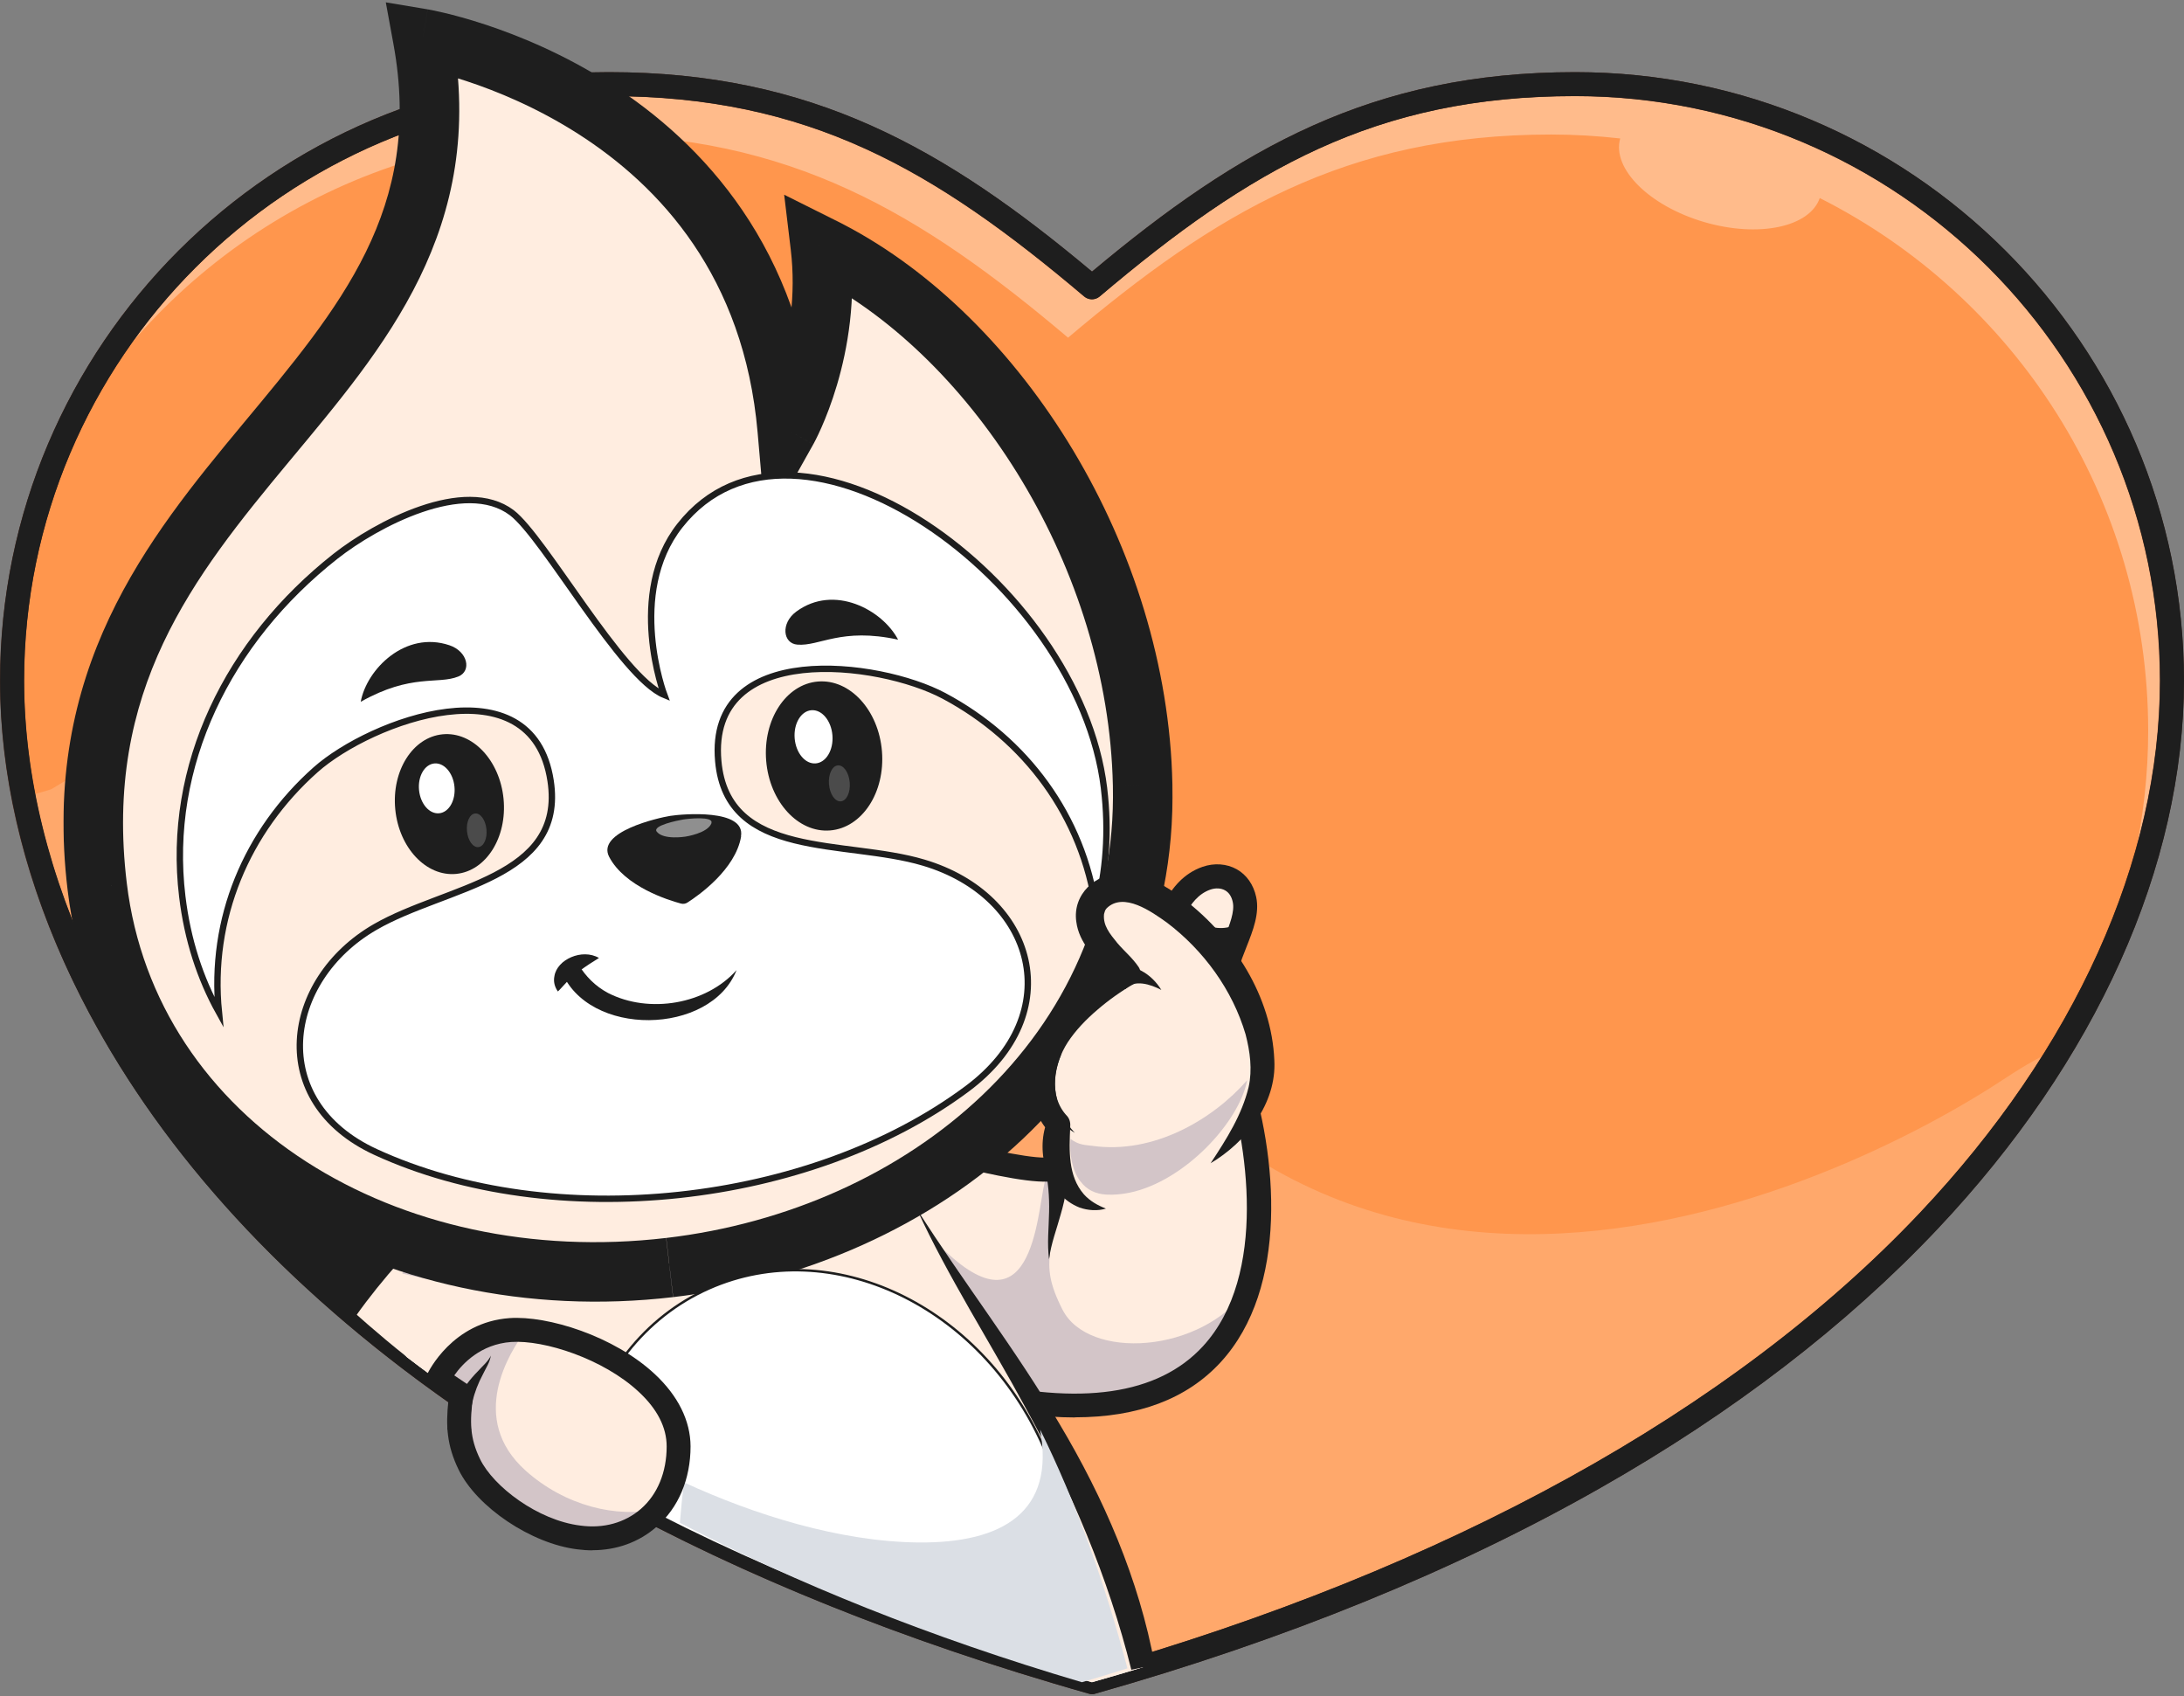
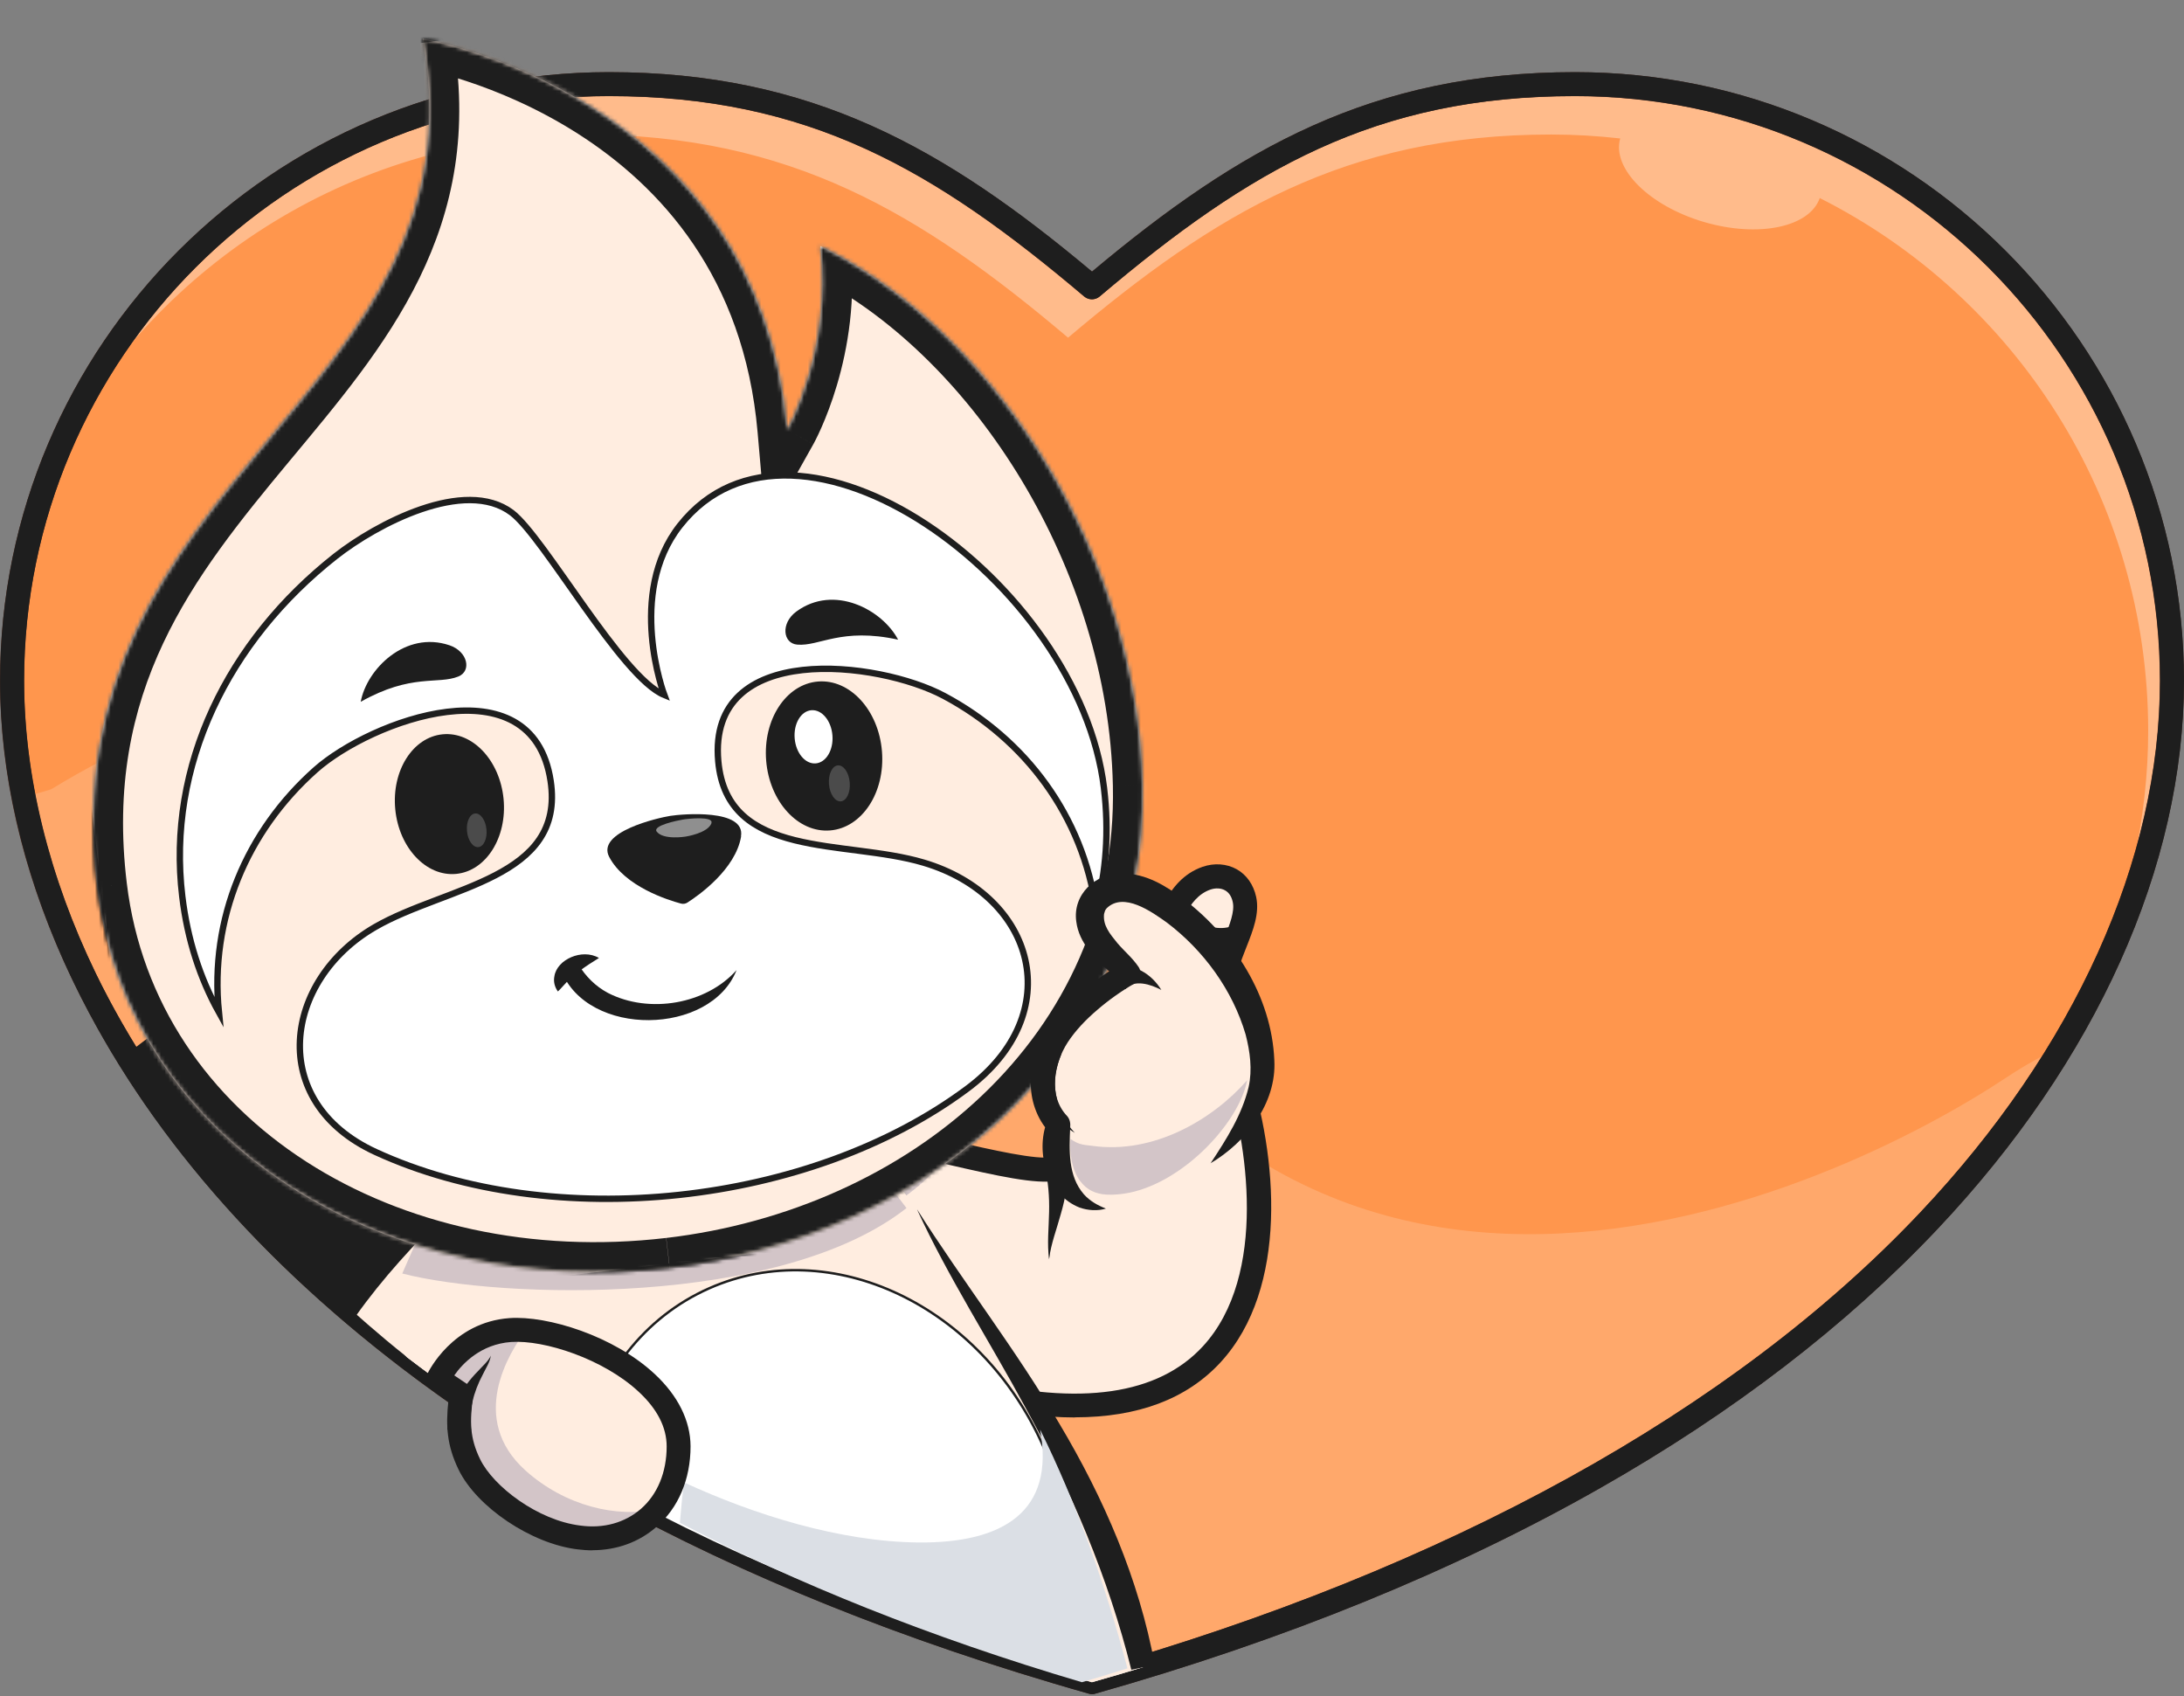
<svg xmlns="http://www.w3.org/2000/svg" width="564" height="438" viewBox="0 0 564 438" fill="none">
  <rect x="0" y="0" width="564" height="438" fill="#808080" stroke="none" />
  <path d="M282.023 434.332C135.237 392.804 55.378 321.36 22.095 252.869C9.065 226.069 3.156 199.696 3.156 175.75C3.156 90.661 72.184 21.71 157.294 21.71C210.304 21.71 244.013 41.949 282.056 74.161C320.098 41.949 353.807 21.71 406.817 21.71C491.961 21.71 560.955 90.694 560.955 175.75C560.955 260.807 486.315 376.534 282.056 434.3L282.023 434.332Z" fill="#F04952" />
  <path d="M561.454 176.086C561.454 205.149 552.723 237.82 533.127 270.491C495.315 333.472 417.031 396.584 282.587 434.635C135.801 393.107 55.942 321.663 22.627 253.172C14.848 237.164 9.596 221.321 6.642 206.067C4.639 195.767 3.688 185.697 3.688 176.053C3.688 90.963 72.682 22.013 157.826 22.013C210.835 22.013 244.545 42.252 282.587 74.464C320.629 42.252 354.339 22.013 407.316 22.013C492.459 22.013 561.454 90.963 561.454 176.053V176.086Z" fill="#FF964D" />
  <path d="M532.556 270.189C494.743 333.17 416.46 396.282 282.016 434.333C135.23 392.805 55.371 321.361 22.055 252.869C14.276 236.862 9.024 221.018 6.07 205.765C10.731 204.584 13.521 203.764 13.521 203.6C75.59 165.713 219.487 124.382 258.908 215.966C328.625 377.879 474.656 307.059 518.146 278.193C522.873 275.044 527.698 272.387 532.523 270.156L532.556 270.189Z" fill="#FFA86B" />
  <g opacity="0.35">
    <path d="M539.521 257.757C549.958 233.745 554.751 210.259 554.751 188.741C554.751 128.581 520.254 76.49 469.935 51.134C467.342 58.646 454.147 61.434 440.099 57.334C425.887 53.168 416.204 43.524 418.403 35.75C412.56 35.094 406.619 34.733 400.58 34.733C347.57 34.733 313.861 55.005 275.819 87.184C237.776 55.005 204.067 34.733 151.057 34.733C92.172 34.733 41.001 67.732 15.07 116.214C38.375 60.712 93.255 21.743 157.261 21.743C210.27 21.743 243.98 41.982 282.022 74.194C320.064 41.982 353.774 21.743 406.783 21.743C491.894 21.743 560.922 90.727 560.922 175.784C560.922 201.173 554.291 229.284 539.521 257.757Z" fill="white" />
  </g>
  <path d="M282.018 437.416C281.722 437.416 281.46 437.383 281.164 437.284C232.291 423.442 188.406 405.597 150.725 384.177C116.457 364.693 87.179 342.223 63.71 317.392C22.648 273.896 0 223.609 0 175.75C0 89.119 70.537 18.627 157.224 18.627C209.544 18.627 243.976 38.276 281.985 70.127C319.994 38.276 354.426 18.627 406.746 18.627C493.433 18.627 563.97 89.119 563.97 175.75C563.97 223.609 541.355 273.896 500.26 317.392C476.791 342.223 447.513 364.726 413.245 384.177C375.597 405.597 331.712 423.442 282.806 437.284C282.543 437.35 282.248 437.416 281.952 437.416H282.018ZM157.257 24.826C73.951 24.826 6.204 92.531 6.204 175.783C6.204 222.035 28.228 270.845 68.207 313.16C116.523 364.299 190.441 405.105 281.985 431.118C373.529 405.105 447.447 364.299 495.763 313.16C535.742 270.845 557.766 222.035 557.766 175.783C557.766 92.531 490.019 24.826 406.714 24.826C355.148 24.826 322.653 43.786 283.954 76.556C282.806 77.54 281.099 77.54 279.95 76.556C241.251 43.786 208.756 24.826 157.191 24.826H157.257Z" fill="#512819" />
  <path d="M406.777 18.627C354.457 18.627 320.026 38.276 282.016 70.127C244.04 38.276 209.575 18.627 157.255 18.627C70.569 18.627 0.031 89.119 0.031 175.75C0.031 201.172 6.694 228.3 19.299 254.214C37.614 291.871 67.352 326.183 107.659 356.164C120.526 365.71 134.344 374.763 149.082 383.226C184.794 403.728 225.921 420.949 272.038 434.628C275.058 435.546 278.11 436.432 281.163 437.284C281.458 437.383 281.721 437.416 282.016 437.416C282.312 437.416 282.574 437.416 282.87 437.284C331.743 423.475 375.628 405.597 413.277 384.177C447.544 364.726 476.823 342.223 500.291 317.392C541.386 273.896 564.001 223.609 564.001 175.75C564.001 89.119 493.464 18.627 406.777 18.627ZM495.794 313.16C447.479 364.299 373.56 405.072 282.016 431.118C279.292 430.33 276.568 429.543 273.909 428.789C223.788 413.864 183.218 395.921 150.362 376.797C74.868 332.94 40.273 283.178 24.846 251.524C12.668 226.463 6.235 200.254 6.235 175.75C6.235 92.531 73.982 24.794 157.255 24.794C208.82 24.794 241.315 43.786 280.014 76.523C281.163 77.507 282.87 77.507 284.018 76.523C322.717 43.786 355.212 24.794 406.777 24.794C490.05 24.794 557.83 92.531 557.83 175.75C557.83 222.035 535.806 270.812 495.794 313.16Z" fill="#1E1E1E" />
  <path d="M250.28 359.215C295.97 370.302 315.631 354.622 322.262 332.71C327.874 314.177 324.231 291.215 319.209 276.126C315.27 264.383 294.69 297.021 272.272 301.811C272.239 301.811 272.206 301.811 272.141 301.811C263.114 303.582 229.766 292.265 216.997 292.954C183.091 296.365 202.752 347.668 250.28 359.215Z" fill="white" />
  <path d="M322.287 332.71C315.624 354.655 295.995 370.335 250.305 359.215C221.125 352.129 202.449 330.02 200.25 313.225C198.871 302.696 203.959 294.233 217.055 292.921C221.848 292.658 229.594 294.101 237.865 295.906C251.52 298.891 266.586 302.86 272.198 301.777C272.231 301.777 272.264 301.777 272.33 301.777C294.748 297.021 315.361 264.35 319.267 276.126C324.322 291.215 327.965 314.209 322.32 332.71H322.287Z" fill="#777883" />
  <path d="M322.292 332.71C315.629 354.655 296.001 370.335 250.311 359.215C226.317 353.376 209.413 337.401 202.947 322.574C201.535 319.359 200.616 316.21 200.223 313.225C198.844 302.696 203.932 294.233 217.028 292.921C221.82 292.658 229.567 294.101 237.838 295.906C240.234 296.43 242.663 296.988 245.092 297.546C256.482 300.137 267.543 302.696 272.171 301.777C272.204 301.777 272.237 301.777 272.303 301.777C294.721 297.021 315.334 264.35 319.24 276.126C324.295 291.215 327.938 314.209 322.292 332.71Z" fill="#FFEDE0" />
  <g opacity="0.2">
    <path d="M245.096 297.579C236.759 309.65 221.201 317.621 202.951 322.607C201.539 319.393 200.62 316.244 200.226 313.259C198.848 302.729 203.935 294.266 217.032 292.954C221.824 292.691 229.571 294.135 237.842 295.939C240.238 296.464 242.667 297.021 245.096 297.579Z" fill="#242568" />
  </g>
  <path d="M234.094 308.633C199.203 334.252 121.904 332.12 94.661 325.527L91.313 312.012C96.86 300.564 108.578 295.578 111.204 293.478C126.86 276.749 178.59 270.55 185.483 267.466C192.54 264.317 215.254 287.213 228.088 301.482C230.582 304.271 232.617 306.763 234.127 308.633H234.094Z" fill="#5E5E6D" />
  <g opacity="0.2">
-     <path d="M250.281 359.215C295.971 370.302 315.632 354.655 322.262 332.71C310.085 349.669 281.004 351.211 274.373 338.123C267.513 324.608 273.356 324.149 272.141 301.81C271.616 301.909 270.5 303.287 270.205 303.943C267.874 308.929 268.268 343.863 246.112 324.838C239.581 319.229 213.125 295.151 208.234 295.414C174.328 298.825 202.72 347.668 250.248 359.215H250.281Z" fill="#242568" />
-   </g>
+     </g>
  <path d="M277.585 365.972C269.215 365.972 259.86 364.726 249.553 362.2C216.894 354.262 195.625 327.396 196.971 308.24C197.693 297.743 204.881 291.051 216.697 289.838C216.73 289.838 216.796 289.838 216.829 289.838C223.557 289.477 235.078 292.101 246.238 294.627C256.348 296.923 267.803 299.547 271.611 298.727C281.95 296.529 292.191 287.673 300.43 280.587C308.209 273.863 313.362 269.402 317.924 270.681C319.303 271.075 321.141 272.124 322.159 275.109C329.971 298.497 332.826 332.579 315.2 351.736C306.502 361.183 293.898 365.939 277.585 365.939V365.972ZM217.222 296.037C208.491 296.923 203.634 301.318 203.108 308.699C202.091 323.427 219.816 348.652 250.998 356.23C279.029 363.053 299.084 360.133 310.638 347.603C327.542 329.233 322.126 294.627 316.283 277.11C316.218 276.913 316.152 276.782 316.119 276.717C314.084 277.012 308.537 281.801 304.467 285.311C295.703 292.888 284.806 302.302 272.891 304.828C267.738 305.911 257.136 303.516 244.86 300.695C234.159 298.268 223.131 295.742 217.255 296.037H217.222Z" fill="#1E1E1E" />
  <path d="M270.92 325.132C270.756 318.572 273.874 311.487 272.89 301.088L270.92 325.132Z" fill="#1E1E1E" />
  <path d="M270.919 325.133C270.361 321.131 270.854 316.933 270.919 312.931C271.018 308.929 270.689 305.091 269.836 301.384L275.974 300.793C275.875 305.156 275.121 309.388 273.972 313.357C272.889 317.359 271.412 321.065 270.919 325.1V325.133Z" fill="#1E1E1E" />
  <path d="M295.177 430.462C290.844 431.775 286.446 433.087 281.982 434.333C220.898 417.046 171.4 394.576 132.012 369.286C122.461 363.152 113.5 356.854 105.097 350.424C99.353 344.225 90.359 337.96 90.359 337.96C95.775 328.053 117.635 308.077 121.706 304.796C137.362 288.067 178.49 270.518 185.383 267.434C192.44 264.285 214.628 287.312 227.429 301.549C233.009 307.748 236.817 312.308 236.817 312.308C245.843 329.168 258.644 346.947 270.264 367.613C280.57 385.884 289.991 406.385 295.111 430.462H295.177Z" fill="white" />
  <path d="M295.175 430.462C290.842 431.774 286.444 433.086 281.98 434.332C220.896 417.046 171.398 394.576 132.011 369.285C127.842 366.595 123.772 363.872 119.8 361.117C114.713 357.607 109.822 353.999 105.095 350.391C99.351 344.191 90.391 337.926 90.391 337.926C95.806 328.02 117.667 308.043 121.737 304.763C137.394 288.033 178.521 270.484 185.414 267.401C192.471 264.252 214.66 287.279 227.461 301.515C233.041 307.715 236.848 312.274 236.848 312.274C240.918 319.852 245.743 327.626 250.896 335.794C257.166 345.733 263.927 356.229 270.328 367.579C280.634 385.85 290.055 406.352 295.175 430.429V430.462Z" fill="#FFEDE0" />
  <path d="M250.935 335.859C239.151 361.15 183.155 358.263 119.872 361.15C114.784 357.64 109.893 354.032 105.167 350.423C97.618 344.486 90.462 337.959 90.462 337.959C80.91 307.092 107.136 296.726 111.239 293.478C126.896 276.749 178.625 270.55 185.518 267.466C192.575 264.317 215.289 287.213 228.123 301.482C233.703 307.682 236.952 312.34 236.952 312.34C241.022 319.917 245.847 327.692 251.001 335.859H250.935Z" fill="#FFEDE0" />
  <path d="M94.921 224.79L32.688 272.19C47.983 296.562 69.253 320.344 91.901 339.763C105.522 320.475 126.398 302.499 133.16 297.317" fill="#1E1E1E" />
  <path d="M236.884 312.34C248.766 331.037 262.388 348.521 273.614 367.645C285.036 386.801 294.161 407.762 298.198 429.839L292.159 431.117C286.218 407.303 276.601 384.669 264.686 363.184C255.692 346.553 244.729 329.496 236.852 312.34H236.884Z" fill="#1E1E1E" />
  <g opacity="0.2">
    <path d="M234.093 311.913C201.499 337.532 129.354 335.4 103.883 328.807C103.883 328.807 116.881 298.858 119.343 296.759C133.982 280.029 182.265 273.83 188.698 270.747C195.296 267.598 216.5 290.494 228.48 304.763C230.811 307.551 232.714 310.044 234.093 311.913Z" fill="#242568" />
  </g>
  <path fill-rule="evenodd" clip-rule="evenodd" d="M172.914 327.265C100.834 335.728 33.218 296.07 25.111 228.989C12.179 122.217 126.207 102.962 109.171 10C109.171 10 195.759 24.498 203.309 110.966C203.309 110.966 215.027 90.071 211.843 63.533C212.696 63.96 213.517 64.354 214.37 64.813C257.795 87.447 293.835 144.064 295.083 202.682C296.592 272.649 238.003 319.622 172.947 327.265" fill="#FFEDE0" />
  <mask id="mask0_284_1495" style="mask-type:luminance" maskUnits="userSpaceOnUse" x="24" y="10" width="272" height="319">
    <path d="M172.91 327.265C100.83 335.728 33.214 296.07 25.107 228.989C12.175 122.217 126.203 102.962 109.167 10C109.167 10 195.755 24.498 203.305 110.966C203.305 110.966 215.023 90.071 211.839 63.533C212.692 63.96 213.513 64.354 214.366 64.813C257.791 87.447 293.831 144.064 295.079 202.682C296.589 272.649 237.999 319.622 172.943 327.265" fill="white" />
  </mask>
  <g mask="url(#mask0_284_1495)">
    <path d="M38.895 343.011L313.955 310.7L275.223 -9.484L0.164 22.826L38.895 343.011Z" fill="#FFEDE0" stroke="#1E1E1E" stroke-width="2.026" stroke-miterlimit="10" />
  </g>
  <mask id="path-25-outside-1_284_1495" maskUnits="userSpaceOnUse" x="16.086" y="0" width="287" height="337" fill="black">
-     <rect fill="white" x="16.086" width="287" height="337" />
    <path fill-rule="evenodd" clip-rule="evenodd" d="M172.914 327.265C100.834 335.728 33.218 296.07 25.111 228.989C12.179 122.217 126.207 102.962 109.171 10C109.171 10 195.759 24.498 203.309 110.966C203.309 110.966 215.027 90.071 211.843 63.533C212.696 63.96 213.517 64.354 214.37 64.813C257.795 87.447 293.835 144.064 295.083 202.682C296.592 272.649 238.003 319.622 172.947 327.265" />
  </mask>
  <path d="M25.111 228.989L32.747 228.066L32.746 228.064L25.111 228.989ZM109.171 10L110.442 2.414L99.63 0.604L101.606 11.386L109.171 10ZM203.309 110.966L195.646 111.635L197.816 136.484L210.017 114.728L203.309 110.966ZM211.843 63.533L215.281 56.653L202.505 50.27L204.206 64.45L211.843 63.533ZM214.37 64.813L210.725 71.586L210.77 71.61L210.815 71.633L214.37 64.813ZM295.083 202.682L287.393 202.845L287.393 202.848L295.083 202.682ZM172.017 319.627C102.681 327.767 40.185 289.612 32.747 228.066L17.475 229.912C26.252 302.528 98.987 343.689 173.811 334.904L172.017 319.627ZM32.746 228.064C26.703 178.173 49.899 148.934 74.594 119.233C99.079 89.784 125.982 59.066 116.737 8.614L101.606 11.386C109.396 53.896 87.802 79.286 62.766 109.398C37.939 139.258 10.586 173.033 17.476 229.914L32.746 228.064ZM109.171 10C107.901 17.586 107.898 17.585 107.895 17.585C107.895 17.585 107.892 17.584 107.891 17.584C107.889 17.584 107.888 17.583 107.888 17.584C107.889 17.584 107.895 17.585 107.907 17.587C107.929 17.591 107.971 17.598 108.033 17.61C108.158 17.632 108.36 17.67 108.636 17.726C109.188 17.836 110.033 18.015 111.131 18.275C113.328 18.797 116.528 19.643 120.414 20.922C128.207 23.487 138.646 27.753 149.268 34.539C170.371 48.022 192.128 71.339 195.646 111.635L210.971 110.297C206.939 64.125 181.628 36.959 157.55 21.576C145.581 13.929 133.901 9.167 125.223 6.311C120.874 4.879 117.25 3.918 114.682 3.308C113.398 3.004 112.375 2.786 111.655 2.642C111.295 2.57 111.011 2.516 110.807 2.479C110.705 2.46 110.623 2.446 110.562 2.435C110.531 2.43 110.506 2.425 110.486 2.422C110.476 2.42 110.467 2.419 110.46 2.417C110.456 2.417 110.451 2.416 110.45 2.416C110.445 2.415 110.442 2.414 109.171 10ZM203.309 110.966C210.017 114.728 210.018 114.726 210.019 114.723C210.02 114.722 210.021 114.72 210.022 114.718C210.024 114.715 210.026 114.711 210.029 114.707C210.033 114.698 210.039 114.689 210.045 114.678C210.057 114.656 210.072 114.629 210.089 114.597C210.125 114.532 210.17 114.448 210.226 114.343C210.338 114.134 210.489 113.844 210.674 113.479C211.042 112.748 211.544 111.71 212.125 110.395C213.285 107.769 214.771 104.018 216.144 99.387C218.879 90.158 221.23 77.212 219.479 62.617L204.206 64.45C205.639 76.392 203.723 87.162 201.395 95.015C200.237 98.925 198.992 102.056 198.055 104.178C197.587 105.236 197.198 106.038 196.938 106.553C196.808 106.811 196.711 106.996 196.652 107.106C196.623 107.161 196.604 107.197 196.595 107.213C196.59 107.221 196.588 107.225 196.589 107.223C196.59 107.222 196.591 107.22 196.593 107.217C196.594 107.215 196.595 107.214 196.596 107.211C196.596 107.21 196.598 107.208 196.598 107.208C196.599 107.206 196.6 107.204 203.309 110.966ZM208.405 70.414C209.396 70.909 210.009 71.2 210.725 71.586L218.015 58.04C217.024 57.507 215.996 57.011 215.281 56.653L208.405 70.414ZM210.815 71.633C251.592 92.887 286.202 146.852 287.393 202.845L302.772 202.518C301.469 141.275 263.998 82.006 217.925 57.992L210.815 71.633ZM287.393 202.848C288.79 267.603 234.546 312.284 172.05 319.627L173.844 334.904C241.459 326.96 304.394 277.695 302.772 202.516L287.393 202.848Z" fill="#1E1E1E" mask="url(#path-25-outside-1_284_1495)" />
  <path fill-rule="evenodd" clip-rule="evenodd" d="M285.104 203.535C286.449 214.754 285.629 225.185 283.036 234.763C279.655 210.752 264.884 190.939 243.812 179.688C226.875 170.634 182.695 165.288 185.485 196.516C187.75 222.069 218.177 216.656 238.527 222.725C267.346 231.286 275.946 261.628 249.753 281.113C209.15 311.324 142.815 318.541 96.96 297.416C68.732 284.393 73.229 253.001 96.862 239.355C115.21 228.76 146.064 226.956 142.191 201.6C137.464 170.634 95.811 186.051 81.501 198.746C63.71 214.557 54.093 237.223 56.522 261.333C51.697 252.641 48.415 242.668 47.069 231.45C42.999 197.696 58.885 165.484 86.621 143.638C97.157 135.339 120.035 123.202 132.18 132.387C140.55 138.75 160.506 174.931 171.535 179.425C171.535 179.425 161.688 153.347 175.572 135.7C205.409 97.78 278.637 149.969 285.104 203.503V203.535Z" fill="white" stroke="#1E1E1E" stroke-width="1.648" stroke-miterlimit="10" />
  <path d="M191.387 215.966C189.943 224.495 180.359 231.219 177.536 233.023C177.044 233.351 176.42 233.45 175.829 233.286C172.547 232.4 161.354 228.923 157.317 221.247C153.936 214.785 169.987 211.144 173.072 210.652C176.158 210.16 192.569 208.749 191.355 215.933L191.387 215.966Z" fill="#1E1E1E" />
  <path opacity="0.5" d="M183.743 212.522C182.791 215.146 177.047 215.999 177.047 215.999C177.047 215.999 171.336 216.95 169.596 214.72C168.382 213.145 175.045 211.833 176.325 211.604C177.605 211.374 184.367 210.653 183.71 212.522H183.743Z" fill="white" />
  <path d="M93.152 181.196C94.695 172.766 104.673 162.761 116.063 166.599C120.823 168.206 121.84 173.258 118.361 174.668C113.076 176.8 106.249 173.815 93.152 181.196Z" fill="#1E1E1E" />
-   <path d="M231.926 165.155C227.889 157.447 215.384 150.722 205.635 157.906C201.565 160.891 202.156 166.139 205.898 166.435C211.609 166.927 217.222 161.941 231.926 165.155Z" fill="#1E1E1E" />
+   <path d="M231.926 165.155C227.889 157.447 215.384 150.722 205.635 157.906C201.565 160.891 202.156 166.139 205.898 166.435C211.609 166.927 217.222 161.941 231.926 165.155" fill="#1E1E1E" />
  <path d="M117.816 225.632C125.538 224.879 131.01 216.201 130.039 206.248C129.068 196.295 122.02 188.836 114.298 189.589C106.576 190.341 101.104 199.02 102.075 208.973C103.046 218.926 110.094 226.384 117.816 225.632Z" fill="#1E1E1E" />
-   <path d="M113.415 209.979C115.941 209.733 117.707 206.654 117.361 203.102C117.014 199.55 114.685 196.87 112.159 197.116C109.633 197.362 107.867 200.442 108.214 203.994C108.56 207.546 110.889 210.226 113.415 209.979Z" fill="white" />
  <g opacity="0.2">
    <path d="M123.535 218.716C124.924 218.58 125.861 216.526 125.627 214.128C125.393 211.73 124.077 209.896 122.688 210.031C121.298 210.167 120.362 212.22 120.596 214.618C120.83 217.016 122.146 218.851 123.535 218.716Z" fill="white" />
  </g>
  <path d="M214.376 214.41C222.633 213.737 228.624 204.585 227.758 193.968C226.892 183.351 219.497 175.289 211.24 175.962C202.983 176.634 196.991 185.787 197.857 196.404C198.723 207.021 206.119 215.083 214.376 214.41Z" fill="#1E1E1E" />
  <path d="M210.653 197.102C213.345 196.882 215.276 193.63 214.966 189.838C214.656 186.046 212.223 183.151 209.531 183.371C206.839 183.59 204.907 186.842 205.217 190.634C205.527 194.426 207.961 197.322 210.653 197.102Z" fill="white" />
  <g opacity="0.2">
    <path d="M217.135 206.899C218.617 206.778 219.648 204.602 219.439 202.038C219.23 199.474 217.86 197.493 216.378 197.614C214.896 197.734 213.865 199.911 214.074 202.475C214.283 205.039 215.654 207.019 217.135 206.899Z" fill="white" />
  </g>
  <path d="M190.211 250.476C183.515 267.435 151.742 267.927 144.915 250.574C144.488 249.492 145.145 248.344 146.425 247.983C147.607 247.655 148.854 248.114 149.379 249.033C151.217 252.051 153.744 254.642 157.027 256.38C167.662 261.826 182.333 259.3 190.178 250.509L190.211 250.476Z" fill="#1E1E1E" />
  <path d="M154.698 247.327C151.35 249.393 147.969 251.624 145.507 254.477C145.048 254.937 144.687 255.429 144.063 255.987C143.209 254.773 142.881 253.395 143.177 252.017C143.833 247.753 150.299 244.801 154.665 247.327H154.698Z" fill="#1E1E1E" />
  <path d="M273.905 425.509C273.38 427.51 272.723 429.445 272.034 431.348C225.917 417.669 184.79 400.448 149.078 379.946C149.406 377.749 149.833 375.616 150.358 373.517C154.789 355.345 166.245 340.092 183.181 332.613C214.692 318.704 253.292 336.975 269.408 373.419C277.155 390.935 278.303 409.469 273.905 425.509Z" fill="white" stroke="#1E1E1E" stroke-width="0.627" stroke-miterlimit="10" />
  <path d="M291.145 430.758C287.272 431.971 283.366 433.185 279.394 434.333C239.973 422.688 205.509 408.747 175.574 393.166C175.837 389.755 176.198 386.277 176.624 382.735C194.743 391.099 216.899 398.054 237.216 398.251C259.011 398.447 272.534 390.28 268.595 369.089C277.72 387.426 285.434 409.042 291.145 430.725V430.758Z" fill="#DBDFE5" />
  <path d="M113.173 356.034C113.173 356.034 118.688 344.323 131.817 343.371C145.964 342.387 175.242 354.754 175.242 373.386C175.242 389.295 163.295 398.808 149.476 396.905C137.857 395.495 125.187 386.277 121.182 378.044C118.163 371.877 118.13 367.153 119.082 360.002L113.141 356.001L113.173 356.034Z" fill="white" />
  <path d="M175.237 373.418C175.237 380.012 173.202 385.522 169.788 389.557C165.029 395.265 157.578 398.053 149.504 396.905C137.884 395.494 125.214 386.277 121.21 378.043C118.223 371.877 118.157 367.153 119.109 360.035L113.168 356.033C113.168 356.033 118.683 344.322 131.812 343.371C133.059 343.273 134.405 343.305 135.849 343.404C150.882 344.585 175.204 356.394 175.237 373.385V373.418Z" fill="#FFEDE0" />
  <g opacity="0.2">
    <path d="M169.792 389.557C165.033 395.265 157.582 398.053 149.507 396.905C137.888 395.495 125.218 386.277 121.213 378.044C118.227 371.877 118.161 367.153 119.113 360.035L113.172 356.033C113.172 356.033 118.686 344.322 131.815 343.371C133.063 343.273 134.408 343.306 135.853 343.404C131.487 349.177 120.787 366.268 135.721 379.684C145.93 388.836 159.453 392.05 169.792 389.557Z" fill="#242568" />
  </g>
  <path d="M153.024 400.283C151.711 400.283 150.398 400.184 149.085 400.02C137.236 398.577 123.155 389.163 118.428 379.453C115.408 373.221 115.08 368.169 115.802 361.576L111.437 358.624C110.157 357.771 109.73 356.131 110.353 354.753C110.616 354.196 116.82 341.37 131.59 340.32C141.437 339.631 158.571 344.945 169.107 354.786C175.114 360.395 178.298 366.824 178.331 373.418C178.331 381.881 175.212 389.294 169.534 394.214C165.004 398.183 159.227 400.25 153.024 400.25V400.283ZM117.312 355.114L120.824 357.476C121.809 358.132 122.301 359.28 122.17 360.461C121.284 367.12 121.316 371.253 123.975 376.731C127.389 383.783 138.877 392.541 149.873 393.886C155.847 394.706 161.361 393.165 165.497 389.589C169.797 385.85 172.16 380.109 172.16 373.45C172.16 368.53 169.731 363.774 164.906 359.313C155.847 350.883 140.584 345.897 132.017 346.487C124.139 347.045 119.413 352.096 117.312 355.114Z" fill="#1E1E1E" />
  <path d="M126.766 349.931C126.536 351.735 125.421 353.31 124.666 354.917C122.302 359.346 120.956 364.332 121.679 369.318L115.508 369.121C116.394 363.348 119.381 358.099 123.418 354.031C124.6 352.687 126.044 351.571 126.799 349.931H126.766Z" fill="#1E1E1E" />
  <path d="M270.199 285.212C270.692 286.623 271.414 287.968 272.431 289.247C271.742 288.099 270.987 286.787 270.199 285.212Z" fill="#EEBDD8" />
  <path d="M316.711 256.314C314.545 248.507 322.915 239.322 321.405 232.27C320.322 227.152 315.792 225.316 311.591 226.759C303.385 229.613 301.547 240.208 301.547 240.208L316.679 256.314H316.711Z" fill="#FDEBF3" />
  <path d="M316.68 256.314C315.006 250.18 319.765 243.226 321.177 237.125C321.571 235.452 321.702 233.811 321.374 232.302C320.291 227.185 315.761 225.348 311.56 226.792C307.719 228.104 305.257 231.154 303.748 234.008C302.041 237.256 301.516 240.241 301.516 240.241L316.647 256.347L316.68 256.314Z" fill="#FFEDE0" />
  <path d="M316.68 256.314C315.006 250.18 319.765 243.226 321.177 237.125C321.177 237.125 315.4 244.439 303.748 233.975C302.041 237.223 301.516 240.208 301.516 240.208L316.647 256.314H316.68Z" fill="#1E1E1E" />
  <path d="M316.681 259.398C315.335 259.398 314.088 258.512 313.694 257.134C312.283 252.05 314.351 246.834 316.156 242.242C317.567 238.699 318.88 235.354 318.355 232.926C318.06 231.483 317.37 230.433 316.353 229.875C315.302 229.285 313.924 229.22 312.578 229.679C306.243 231.877 304.602 240.635 304.569 240.733C304.274 242.406 302.665 243.521 300.991 243.226C299.318 242.931 298.201 241.356 298.464 239.65C298.563 239.158 300.696 227.218 310.543 223.807C313.563 222.757 316.78 222.987 319.373 224.43C321.933 225.874 323.705 228.399 324.395 231.581C325.314 235.845 323.574 240.241 321.9 244.473C320.357 248.343 318.782 252.345 319.635 255.429C320.095 257.069 319.11 258.775 317.469 259.234C317.206 259.299 316.911 259.332 316.648 259.332L316.681 259.398Z" fill="#1E1E1E" />
  <path d="M285.626 312.077C304.729 312.996 324.456 291.838 325.9 278.094C326.064 276.651 326.097 275.174 325.998 273.665C325.309 259.626 315.298 242.339 299.904 232.63C288.744 225.61 283.098 230.891 281.95 233.876C278.995 241.716 289.63 248.473 291.403 251.294C291.403 251.294 280.046 257.527 273.711 266.613C270.527 271.107 267.901 278.586 270.199 285.146C270.199 285.146 270.199 285.146 270.199 285.179C270.691 286.59 271.413 287.935 272.431 289.214C272.726 289.608 273.054 289.969 273.383 290.362C273.383 290.428 273.35 290.526 273.317 290.592C271.315 298.989 274.039 311.487 285.593 312.045L285.626 312.077Z" fill="#FFEDE0" />
  <g opacity="0.2">
    <path d="M279.029 305.025C280.637 307.19 282.869 308.273 285.79 308.437C287.727 308.535 289.762 308.338 291.83 307.912C306.043 304.894 320.091 289.575 322.06 278.914C313.231 289.018 297.902 298.104 282.049 295.84C280.44 295.611 278.635 295.709 276.469 294.069C276.141 297.743 276.764 302.04 278.996 305.025H279.029Z" fill="#242568" />
  </g>
  <path d="M312.608 300.368C316.809 294.004 320.715 287.837 322.455 280.653C323.44 276.127 322.816 271.535 321.667 267.074C318.286 255.593 310.835 245.391 301.349 238.207C297.312 235.321 290.19 230.269 285.824 234.468C285.43 234.927 285.365 235.091 285.233 235.583C285.2 235.747 285.102 235.911 285.102 236.075C284.839 238.929 286.513 240.995 288.548 243.488C290.354 245.621 292.356 247.195 294.03 249.655C295.015 251.131 294.489 253.198 292.881 253.985C289.599 255.855 286.251 258.25 283.362 260.743C280.474 263.203 277.782 265.991 275.714 269.14C272.071 274.815 270.66 283.048 275.616 288.198C276.305 289.018 276.469 290.068 276.371 291.085C276.108 296.989 275.78 303.648 279.916 308.372C281.459 310.078 283.395 311.193 285.594 312.046C283.428 312.702 280.966 312.538 278.8 311.783C270.43 308.503 267.344 297.58 270.364 289.609L271.119 292.495C267.738 288.953 265.966 283.803 266.229 278.981C266.688 267.27 275.452 258.512 284.413 252.148C286.185 250.902 287.925 249.787 289.894 248.639L288.745 252.968C288.45 252.575 287.006 251.295 286.513 250.869C282.739 247.458 278.636 243.39 277.946 237.978C276.929 230.925 282.936 225.414 289.73 225.48C296.163 225.578 300.989 228.695 305.814 232.237C318.647 242.111 328.396 257.265 329.085 273.732C329.709 284.918 321.7 294.988 312.575 300.368H312.608Z" fill="#1E1E1E" />
  <path d="M277.554 292.495C270.234 288.067 266.755 278.948 268.101 270.616L274.075 272.19C272.729 275.438 272.072 278.915 272.663 282.458C273.221 286.131 274.961 289.707 277.554 292.495Z" fill="#1E1E1E" />
  <path d="M299.907 255.593C297.183 254.15 292.817 252.706 290.552 255.429L287.664 249.984C292.62 248.311 297.445 251.526 299.907 255.593Z" fill="#1E1E1E" />
</svg>